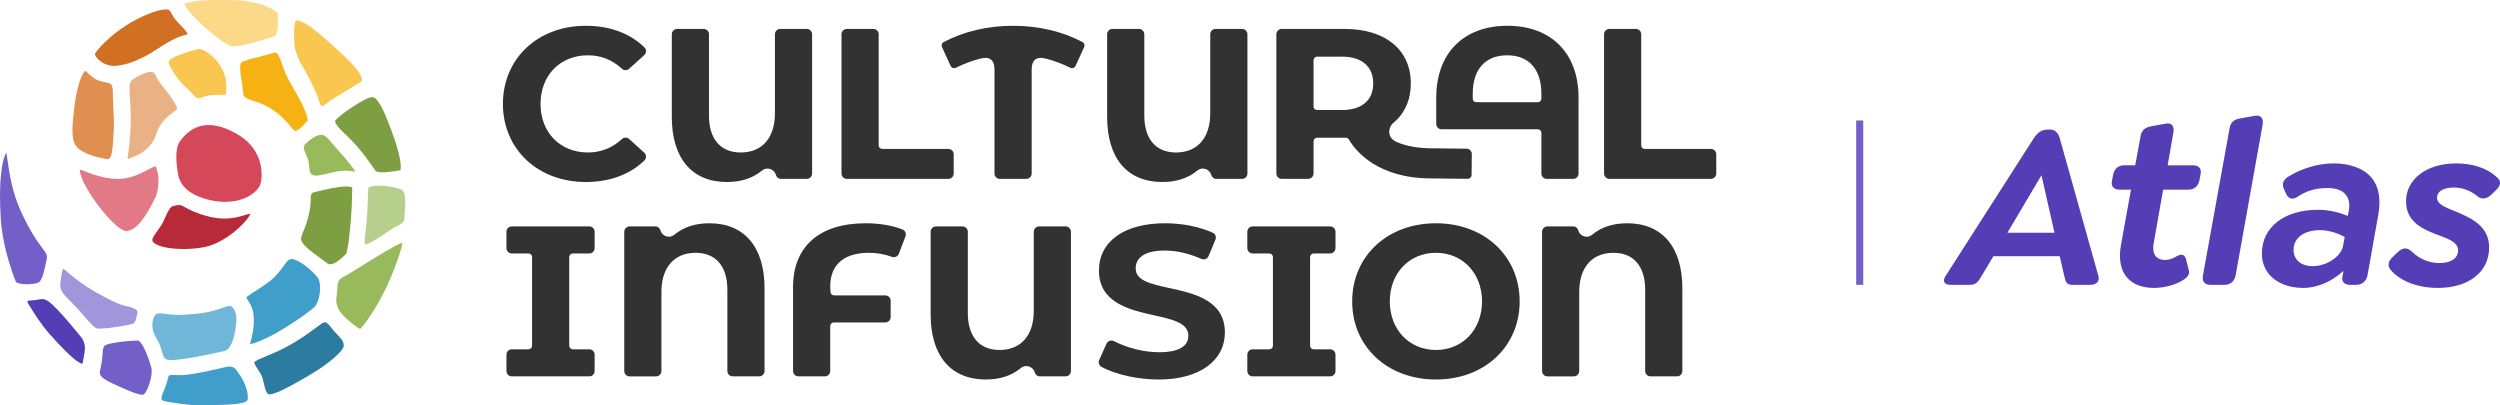
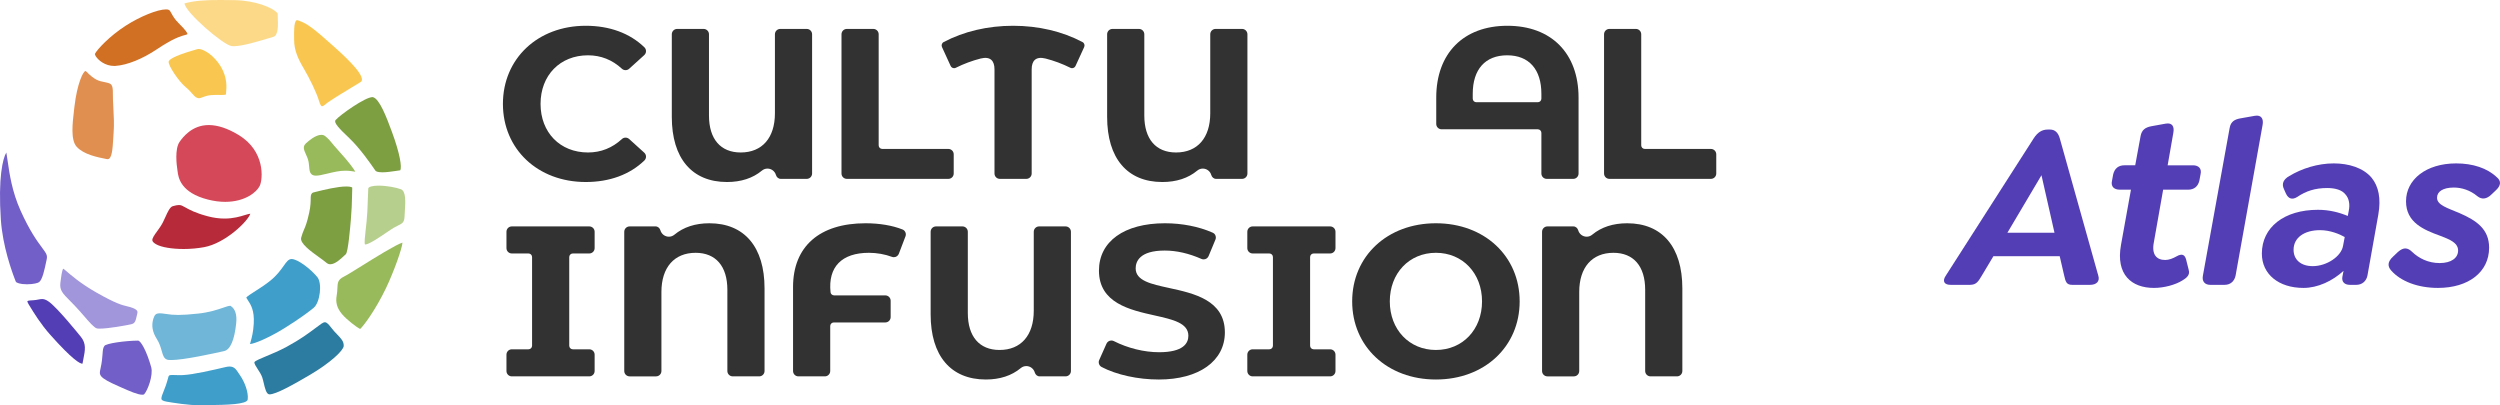
<svg xmlns="http://www.w3.org/2000/svg" id="Layer_1" version="1.1" viewBox="0 0 1233.791 200">
  <defs>
    <style> .st0 { fill: #f6b213; } .st1 { fill: #eab185; } .st2 { fill: #e18f50; } .st3 { fill: #7e9e42; } .st4 { fill: #e17a86; } .st5 { fill: #323232; } .st6 { fill: #735fc8; } .st7 { fill: #6fb6d8; } .st8 { fill: #2c7ba0; } .st9 { fill: #543eb6; } .st10 { fill: #98ba5a; } .st11 { fill: #d16f23; } .st12 { fill: #3f9eca; } .st13 { fill: #fbd989; } .st14 { fill: #a195db; } .st15 { fill: #b7cf8c; } .st16 { fill: #d54859; } .st17 { fill: #b72a3a; } .st18 { fill: #323232; } .st19 { fill: #f9c74f; } </style>
  </defs>
  <g>
-     <path class="st1" d="M63.013,78.356c.025-.047-.152-.57.161-2.119.125-.709,1.189-6.951,1.371-16.759.071-3.788-.166-7.207-.375-10.225-.299-4.278-.579-8.301.581-9.41,1.719-1.641,6.949-4.356,9.667-4.356.15,0,.293.009.426.031,1.118.186,1.336.534,2.186,2.15.516.982,1.157,2.203,2.286,3.657l1.336,1.713c1.98,2.529,3.284,4.197,5.341,7.411,1.792,2.805,1.558,3.059.78,3.903l-.154.169c-.157.172-.674.547-1.132.877-2.305,1.667-6.577,4.756-8.456,10.944-2.327,7.66-9.488,10.445-12.185,11.494l-.546.214c-.673.274-1.04.314-1.198.314-.043,0-.071-.003-.089-.006Z" />
    <path class="st19" d="M98.204,48.489c-.226,0-.47-.046-.746-.14-1.03-.352-1.562-.961-2.528-2.066-.747-.858-1.768-2.031-3.372-3.361-3.408-2.824-8.543-10.519-8.324-12.476.089-.808,1.835-2.622,12.525-5.706.695-.2,1.277-.369,1.694-.501.16-.05.355-.076.579-.076,2.415,0,7.576,3.048,10.984,8.773,3.246,5.449,2.797,10.224,2.555,12.79-.04.424-.062.676-.078.902-.022.017-.378.243-2.289.243l-1.205-.014c-.459-.008-.932-.016-1.415-.016-.909,0-1.649.029-2.33.089-2.055.184-3.365.693-4.416,1.102-.685.266-1.176.456-1.635.456Z" />
    <path class="st11" d="M56.334,32.546c-4.461,0-7.846-2.837-9.032-4.744-.516-.828-.464-1.2-.464-1.203,1.035-2.093,7.178-8.764,15.17-13.891,7.166-4.601,15.732-8.069,19.925-8.069.681,0,1.046.098,1.235.18.616.27.831.632,1.418,1.734.647,1.214,1.532,2.872,3.647,4.96,3.68,3.636,4.345,4.911,4.255,5.342-.025.021-.279.208-.94.368-4.848,1.169-9.79,4.185-14.409,7.271-6.968,4.656-14.502,7.658-20.153,8.031-.218.015-.435.022-.652.022Z" />
    <path class="st13" d="M115.32,22.802c-.356,0-.684-.017-.985-.055-4.141-.521-22.852-16.622-23.279-21.073,5.105-1.396,10.659-1.675,17.458-1.675,2.192,0,4.521.03,7.017.065,10.642.15,18.898,3.751,21.127,6.138.35.375.397.56.397.563-.036.507-.006,1.26.04,2.259.13,2.949.374,8.438-2.178,9.156-.788.223-1.785.523-2.92.865-4.967,1.496-12.475,3.757-16.676,3.757Z" />
-     <path class="st0" d="M145.83,64.575c-.236,0-.608-.068-1.119-.654l-1.174-1.365c-2.802-3.283-5.702-6.679-11.517-9.937-2.347-1.316-4.63-2.06-6.645-2.717-3.967-1.291-5.353-1.933-5.399-4.089-.035-1.656-.355-3.615-.693-5.689-.614-3.75-1.44-8.776.196-9.547,2.112-.993,5.497-1.833,8.772-2.646,2.389-.593,4.605-1.144,6.333-1.745.461-.16.861-.241,1.19-.241,1.301,0,2.037,1.703,3.405,5.586.978,2.776,2.195,6.225,4.347,9.83,9.627,16.138,8.271,18.292,8.207,18.376-.505.415-1.064,1.009-1.657,1.638-1.285,1.363-3.019,3.2-4.245,3.2Z" />
    <path class="st19" d="M158.895,52.466c-.307,0-.856-.651-1.395-2.487-1.236-4.219-4.828-11.534-7.585-16.169-2.838-4.774-4.733-8.991-4.753-14.055l-.011-1.342c-.03-2.859-.074-7.165,1.005-8.256.112-.112.223-.178.459-.178.147,0,.405.03.796.172,4.562,1.671,7.479,4.009,17.016,12.502,3.975,3.539,14.532,12.941,14.206,16.764-.028.322-.146.745-.812,1.161-.928.578-2.259,1.379-3.78,2.295l-.142.086c-4.719,2.839-11.18,6.727-13.306,8.538-1.054.898-1.567.968-1.698.968Z" />
    <path class="st3" d="M188.732,85.041c-2.609,0-3.286-.574-3.455-.821l-.127-.185c-2.029-2.949-7.416-10.775-12.771-15.861-4.814-4.571-7.883-7.665-6.741-8.953,2.311-2.607,14.547-11.295,18.176-11.295.109,0,.173.011.201.018,3.334.785,6.808,10.14,9.345,16.971,4.123,11.105,5.041,17.704,4.15,19.136-.635.086-1.439.205-2.338.337-1.99.296-4.397.653-6.441.653Z" />
    <path class="st10" d="M155.924,86.682c-1.144,0-1.873-.282-2.433-.945-.687-.813-.787-1.979-.913-3.453-.098-1.165-.211-2.48-.657-3.831-.233-.7-.551-1.398-.858-2.073-1.171-2.566-1.744-4.075-.06-5.647,1.347-1.26,4.783-4.188,7.58-4.188.774,0,1.401.219,1.972.69,1.608,1.324,2.203,2.052,3.284,3.374.717.878,1.608,1.968,3.104,3.606,5.341,5.852,7.61,9.084,8.419,10.539-.114-.019-.233-.04-.355-.061-1.1-.191-2.605-.452-4.56-.452-1.402,0-2.856.139-4.318.415-1.717.323-3.305.706-4.706,1.044-2.184.527-4.071.983-5.501.983Z" />
    <path class="st2" d="M53.125,78.551c-.152,0-.315-.018-.488-.051-4.497-.881-11.288-2.21-14.789-6.063-3.066-3.373-2.102-11.468-1.252-18.611l.155-1.321c1.323-11.288,4.307-17.446,5.469-17.446.002,0,.158.009.47.331,4.066,4.18,6.251,4.608,8.563,5.06.462.09.932.182,1.442.312,2.115.538,3.079.784,3.003,5.378-.032,1.985.098,4.386.237,6.929.218,4.016.465,8.567.128,12.546-.092,1.049-.155,2.148-.218,3.252-.25,4.314-.562,9.684-2.721,9.684Z" />
    <path class="st3" d="M162.99,130.415c-.693,0-1.282-.225-1.855-.706-1.038-.873-2.362-1.825-3.764-2.833-4.009-2.882-9.488-6.82-8.744-9.571.503-1.86.935-2.863,1.393-3.926.739-1.722,1.499-3.487,2.58-8.443.733-3.343.734-5.671.736-7.371q.002-2.283,1.331-2.594c.397-.093.915-.222,1.527-.373,3.609-.896,10.33-2.562,14.714-2.562,2.29,0,2.843.458,2.93.55-.049,1.867-.082,3.316-.116,4.797-.065,2.914-.131,5.911-.592,11.307-.331,3.866-1.333,15.573-2.446,16.745-.214.176-.526.468-.901.828-1.526,1.452-4.367,4.154-6.795,4.154Z" />
    <path class="st15" d="M180.154,120.669c-.461-.487-.014-4.373.312-7.211.269-2.324.635-5.489.815-8.943.097-1.842.155-3.521.214-5.304l.009-.29c.06-1.763.123-3.639.237-5.885.043-.838,2.14-1.422,5.103-1.422,3.989,0,8.856.941,11.077,1.813,2.525.993,2.156,6.582,1.885,10.663-.06.915-.116,1.781-.146,2.571-.112,3.097-.985,3.53-3.313,4.689-.633.315-1.323.66-2.064,1.09-.966.561-2.283,1.459-3.808,2.498-2.962,2.016-8.423,5.734-10.252,5.734l-.07-.004Z" />
    <path class="st12" d="M123.383,169.804c.082-.352.274-1.043.4-1.498.483-1.741,1.209-4.361,1.445-8.498.38-6.654-1.437-9.423-2.897-11.649-.287-.434-.554-.839-.78-1.257.168-.521,2.843-2.218,4.613-3.343,2.086-1.324,4.673-2.965,7.202-5.006,3.3-2.662,5.125-5.231,6.591-7.295,1.556-2.189,2.363-3.247,3.702-3.411.081-.009.166-.013.255-.013,2.993,0,9.391,4.874,12.693,8.91,2.507,3.064,1.363,12.576-1.828,15.19-1.708,1.4-6.564,5.197-14.714,10.216-7.205,4.438-14.284,7.466-16.682,7.653Z" />
    <path class="st7" d="M84.395,177.687c-1.206,0-1.7-.128-1.857-.183-1.592-.558-2.013-1.812-2.743-4.368-.497-1.747-1.059-3.719-2.335-5.726-2.256-3.545-2.819-6.765-1.773-10.135.646-2.076,1.349-2.645,3.269-2.645.622,0,1.358.07,2.246.216,2.547.415,4.51.584,6.778.584,2.444,0,5.393-.203,9.861-.677,5.518-.585,9.409-1.914,12.248-2.883,1.51-.513,2.791-.95,3.479-.95.16,0,.214.025.214.025,2.292,1.442,3.229,4.333,2.786,8.593-.869,8.306-2.93,13.052-5.961,13.725l-.4.089c-4.821,1.072-19.493,4.334-25.812,4.335h0Z" />
    <path class="st10" d="M177.715,162.372c-1.44-.703-6.628-4.572-8.954-7.389-2.476-2.998-3.223-5.68-2.582-9.257.217-1.212.272-2.343.32-3.342.138-2.898.206-4.337,3.118-5.809,1.613-.814,5.024-2.938,8.975-5.397,6.097-3.798,16.855-10.499,20.031-11.441-.104,2.692-4.315,14.52-8.142,22.484-5.299,11.03-11.212,18.836-12.766,20.15Z" />
    <path class="st8" d="M132.956,194.624c-1.512-.027-2.219-3.085-2.787-5.542-.226-.979-.459-1.993-.753-2.842-.495-1.423-1.352-2.731-2.18-3.996-.831-1.271-1.854-2.832-1.665-3.529.298-.642,3.535-1.982,5.898-2.96,2.822-1.167,6.335-2.62,10.078-4.642,6.666-3.603,10.776-6.682,14.078-9.156,1.04-.778,2.013-1.507,2.977-2.187.69-.486,1.281-.732,1.757-.732,1.005,0,1.983,1.242,3.115,2.68.459.585.929,1.182,1.434,1.744.502.559,1.007,1.082,1.496,1.588,1.936,2.007,3.335,3.458,3.223,5.7-.112,2.195-6.49,8.251-16.595,14.206-8.108,4.779-16.824,9.663-20.023,9.668h-.052Z" />
    <path class="st12" d="M98.619,200c-5.727,0-12.655-1.152-16.376-1.771-1.866-.31-2.349-.846-2.469-1.061-.331-.592.1-1.841.564-2.986,1.217-2.991,1.901-4.86,2.732-8.029.215-.816.288-1.092,2.01-1.092.426,0,.894.017,1.407.036.768.027,1.456.051,2.21.051.492,0,1.013-.01,1.561-.036,5.244-.248,14.977-2.532,20.793-3.896l.342-.08c.698-.165,1.338-.248,1.903-.248,2.311,0,3.224,1.398,4.489,3.333.263.4.484.737.714,1.064,2.176,3.11,4.229,8.33,3.747,11.877-.342,2.493-11.006,2.649-18.792,2.763-1.32.019-4.833.074-4.833.074Z" />
    <path class="st6" d="M70.236,194.805c-2.262,0-6.271-1.78-10.149-3.502l-1.567-.692c-9.899-4.347-9.64-5.489-8.948-8.54.742-3.267.915-5.632,1.043-7.359.142-1.955.222-3.03.926-4.008.907-1.256,10.263-2.554,16.585-2.606,1.369,0,4.313,5.267,6.501,13.109,1.091,3.906-1.754,11.574-3.509,13.398-.093.097-.372.199-.882.199Z" />
    <path class="st9" d="M40.674,179.505c-1.186-.006-4.826-1.881-15.894-14.316-4.682-5.26-7.97-10.637-10.369-14.563l-.217-.356c-.635-1.04-.708-1.566-.684-1.681.302-.288,2.287-.387,3.034-.424.88-.044,1.626-.191,2.346-.332.66-.13,1.284-.252,1.885-.252.72,0,1.755.153,3.395,1.343,4.277,3.104,14.602,15.882,15.765,17.329,2.721,3.383,2.072,6.638,1.252,10.758-.136.686-.274,1.381-.399,2.092-.04.221-.085.342-.116.402Z" />
    <path class="st14" d="M49.235,162.186c-.942,0-1.325-.083-1.447-.118-1.391-.411-3.756-3.146-6.262-6.044-1.284-1.484-2.881-3.332-4.575-5.113-.852-.894-1.646-1.695-2.381-2.434-3.584-3.604-5.219-5.248-4.772-8.85l.092-.755c.211-1.715.692-5.655,1.334-6.279.033.048.283.161.704.525,3.15,2.729,7.908,6.854,15.522,11.179,9.77,5.551,12.688,6.248,15.264,6.862.582.139,1.1.263,1.672.435,3.894,1.174,3.582,2.35,3.354,3.208-.119.451-.222.907-.32,1.358-.511,2.317-.837,3.45-2.677,3.865-2.724.615-11.34,2.159-15.509,2.159Z" />
-     <path class="st4" d="M62.461,114.05c-5.257.002-18.751-17.567-21.98-25.917-1.1-2.845-1.141-3.994-1.095-4.385.431.028.98.191,1.703.481l.317.127c2.699,1.081,9.872,3.957,16.6,3.957.508,0,1.011-.017,1.51-.05,5.705-.387,10.344-2.84,13.73-4.631,1.257-.665,2.8-1.482,3.446-1.577.089.106.25.339.448.797,1.325,3.074,1.798,10.072-.763,15.217-3.908,7.844-8.271,15.208-13.69,15.968-.076.011-.149.014-.225.014h0Z" />
    <path class="st17" d="M90.546,122.882c-5.721,0-10.84-.866-13.36-2.258-1.184-.654-1.852-1.292-1.985-1.894-.234-1.051,1-2.751,2.308-4.55.945-1.301,2.015-2.772,2.87-4.427.448-.868.863-1.79,1.271-2.7,1.084-2.413,2.2-4.896,3.62-5.304,1.345-.388,2.316-.569,3.053-.569,1.061,0,1.702.361,3.106,1.15,1.95,1.1,4.885,2.755,11.12,4.408,2.811.745,5.584,1.123,8.242,1.123,4.407,0,7.675-.998,10.062-1.727,1.137-.346,2.107-.642,2.683-.656-.008.023-.016.047-.024.073-1.298,3.775-12.373,14.486-22.727,16.413-3.226.6-6.767.918-10.24.918Z" />
    <path class="st16" d="M111.153,99.619c-2.673,0-5.501-.369-8.404-1.095-13.768-3.451-14.738-11.077-15.104-13.947-.032-.255-.062-.482-.093-.674-.378-2.39-1.417-10.475,1.157-14.016,1.47-2.022,5.941-8.172,14.316-8.172,4.37,0,9.292,1.624,14.624,4.828,13.375,8.036,12.093,21.949,10.539,25.169-1.535,3.178-7.338,7.907-17.035,7.907Z" />
    <path class="st6" d="M13.285,140.297c-3.422,0-5.269-.771-5.488-1.319-1.918-4.805-6.476-17.399-7.37-30.533-1.402-20.624.947-30.298,2.699-33.185.207,1.132.483,3.044.684,4.448.853,5.939,2.142,14.902,6.306,24.156,4.6,10.225,8.206,15.089,10.591,18.308,2.129,2.872,2.772,3.738,2.344,5.785l-.12.574c-.959,4.598-1.952,9.351-3.623,10.695-.537.432-2.822,1.071-6.023,1.071Z" />
  </g>
  <g>
    <path class="st18" d="M350.069,110.185c17.315,0,27.246,11.709,27.246,32.124v40.793c0,1.458-1.182,2.639-2.639,2.639h-13.068c-1.452,0-2.639-1.188-2.639-2.639v-40.126c0-11.575-5.708-18.214-15.662-18.214-10.572,0-16.884,7.222-16.884,19.321v39.02c0,1.458-1.182,2.639-2.639,2.639h-13.065c-1.452,0-2.639-1.188-2.639-2.639v-68.726c0-1.452,1.188-2.639,2.639-2.639h12.82c1.155,0,2.07.829,2.391,1.939.524,1.81,2.196,3.137,4.173,3.137,1.005,0,1.953-.345,2.742-1,4.497-3.734,10.292-5.627,17.224-5.627Z" />
    <path class="st5" d="M252.586,185.742c-1.458,0-2.639-1.182-2.639-2.639v-8.078c0-1.458,1.182-2.639,2.639-2.639h8.241c.972,0,1.76-.788,1.76-1.76v-43.774c0-.972-.788-1.76-1.76-1.76h-8.241c-1.458,0-2.639-1.182-2.639-2.639v-8.076c0-1.458,1.182-2.639,2.639-2.639h38.235c1.458,0,2.639,1.182,2.639,2.639v8.076c0,1.458-1.182,2.639-2.639,2.639h-8.131c-.972,0-1.76.788-1.76,1.76v43.774c0,.972.788,1.76,1.76,1.76h8.131c1.458,0,2.639,1.182,2.639,2.639v8.078c0,1.458-1.182,2.639-2.639,2.639h-38.235Z" />
    <path class="st5" d="M618.211,185.742c-1.458,0-2.639-1.182-2.639-2.639v-8.078c0-1.458,1.182-2.639,2.639-2.639h8.241c.972,0,1.76-.788,1.76-1.76v-43.774c0-.972-.788-1.76-1.76-1.76h-8.241c-1.458,0-2.639-1.182-2.639-2.639v-8.076c0-1.458,1.182-2.639,2.639-2.639h38.235c1.458,0,2.639,1.182,2.639,2.639v8.076c0,1.458-1.182,2.639-2.639,2.639h-8.131c-.972,0-1.76.788-1.76,1.76v43.774c0,.972.788,1.76,1.76,1.76h8.131c1.458,0,2.639,1.182,2.639,2.639v8.078c0,1.458-1.182,2.639-2.639,2.639h-38.235Z" />
    <path class="st5" d="M708.649,187.293c-23.946,0-41.326-16.214-41.326-38.554s17.38-38.556,41.326-38.556,41.326,16.216,41.326,38.556-17.38,38.554-41.326,38.554ZM708.649,124.76c-13.187,0-22.759,10.085-22.759,23.979s9.572,23.977,22.759,23.977,22.76-10.085,22.76-23.977-9.572-23.979-22.76-23.979Z" />
    <path class="st18" d="M486.532,187.293c-17.315,0-27.246-11.709-27.246-32.124v-40.793c0-1.458,1.182-2.639,2.639-2.639h13.068c1.452,0,2.639,1.188,2.639,2.639v40.126c0,11.575,5.708,18.214,15.662,18.214,10.572,0,16.884-7.222,16.884-19.321v-39.02c0-1.458,1.182-2.639,2.639-2.639h13.065c1.452,0,2.639,1.188,2.639,2.639v68.726c0,1.452-1.188,2.639-2.639,2.639h-12.82c-1.155,0-2.07-.829-2.391-1.939-.524-1.81-2.196-3.137-4.173-3.137-1.005,0-1.953.345-2.742,1-4.497,3.734-10.292,5.627-17.224,5.627Z" />
    <path class="st18" d="M803.02,110.185c17.315,0,27.246,11.709,27.246,32.124v40.793c0,1.458-1.182,2.639-2.639,2.639h-13.068c-1.452,0-2.639-1.188-2.639-2.639v-40.126c0-11.575-5.708-18.214-15.662-18.214-10.572,0-16.884,7.222-16.884,19.321v39.02c0,1.458-1.182,2.639-2.639,2.639h-13.065c-1.452,0-2.639-1.188-2.639-2.639v-68.726c0-1.452,1.188-2.639,2.639-2.639h12.82c1.155,0,2.07.829,2.391,1.939.524,1.81,2.196,3.137,4.173,3.137,1.005,0,1.953-.345,2.742-1,4.497-3.734,10.292-5.627,17.224-5.627Z" />
    <path class="st5" d="M576.865,142.098c-8.797-1.907-16.394-3.557-16.394-9.659,0-3.282,1.862-8.788,14.333-8.788,5.832,0,11.939,1.397,18.163,4.148.322.139.677.214,1.05.214,1.092,0,2.029-.662,2.432-1.607l.006-.016s.002-.006.003-.008c0,.002-.001.003-.002.005,0,0,0,0,0,0l3.365-8.108h0c.138-.32.215-.673.215-1.043,0-1.011-.503-1.923-1.402-2.333-.1-.045-.2-.09-.301-.135-6.719-2.96-14.988-4.586-23.418-4.586-20.089,0-32.568,8.952-32.568,23.366,0,15.991,15.242,19.393,27.49,22.127,8.928,1.995,16.638,3.718,16.638,10.026,0,3.706-2.506,8.124-14.443,8.124-7.378,0-15.492-2.008-22.396-5.517,0,.003,0-.003,0,0-.35-.172-.744-.263-1.16-.264-1.086-.004-2.018.654-2.424,1.592h0s0,0,0,0l-3.61,8.106s0,0,0,0c.029-.069,0,0,0,0-.168.375-.209.589-.206,1.037.006,1.025.589,1.913,1.441,2.351,0,0-.001.001-.002.002,7.443,3.866,17.919,6.161,28.246,6.161,19.785,0,32.568-9.128,32.568-23.254,0-15.948-15.317-19.271-27.624-21.941ZM545.893,170.134s-.002.007-.003.011c0-.004.002-.007.003-.011ZM545.853,170.381c-.001.011-.004.021-.005.032.001-.011.004-.021.005-.032Z" />
    <path class="st5" d="M443.563,125.305l3.306-8.665c.511-1.338-.125-2.858-1.455-3.388-4.978-1.986-11.376-3.069-18.25-3.069-22.74,0-35.782,11.466-35.782,31.459v41.46c0,1.458,1.182,2.639,2.639,2.639h13.068c1.458,0,2.639-1.182,2.639-2.639v-22.211c0-.972.788-1.76,1.76-1.76h25.425c1.458,0,2.639-1.182,2.639-2.639v-8.078c0-1.452-1.188-2.639-2.639-2.639h-25.278c-.886,0-1.656-.659-1.749-1.54-1.308-12.519,5.542-19.475,18.942-19.475,3.912,0,7.908.712,11.423,2.021,0-.001.001-.002.002-.004.274.096.567.151.874.151,1.091,0,2.028-.662,2.429-1.607l.006-.016" />
  </g>
  <g>
-     <path class="st18" d="M632.549,88.275c-1.458,0-2.639-1.182-2.639-2.639V16.91c0-1.458,1.182-2.639,2.639-2.639h31.036c20.157,0,32.678,10.312,32.678,26.912,0,8.049-2.975,14.779-8.604,19.462-1.681,1.397-2.413,3.588-1.867,5.724.433,1.69,1.768,2.971,3.369,3.662,4.841,2.089,10.669,3.149,17.332,3.149l17.261.194c1.458.016,2.626,1.211,2.609,2.669l-.116,10.339c-.011,1.033-.86,1.871-1.893,1.871l-17.944-.201c-26.476,0-37.306-13.429-40.734-19.202-.321-.545-.916-.883-1.55-.883-.003,0-.574.019-.574.019h-13.539c-.972,0-1.76.788-1.76,1.76v15.891c0,1.458-1.182,2.639-2.639,2.639h-13.067ZM650.015,27.959c-.972,0-1.76.788-1.76,1.76v22.819c0,.972.788,1.76,1.76,1.76h12.24c9.812,0,15.44-4.78,15.44-13.114,0-8.404-5.627-13.224-15.44-13.224h-12.24Z" />
    <path class="st18" d="M358.792,89.827c-17.315,0-27.246-11.709-27.246-32.124V16.91c0-1.458,1.182-2.639,2.639-2.639h13.068c1.452,0,2.639,1.188,2.639,2.639v40.126c0,11.575,5.708,18.214,15.662,18.214,10.572,0,16.884-7.222,16.884-19.321V16.91c0-1.458,1.182-2.639,2.639-2.639h13.065c1.452,0,2.639,1.188,2.639,2.639v68.726c0,1.452-1.188,2.639-2.639,2.639h-12.82c-1.155,0-2.07-.829-2.391-1.939-.524-1.81-2.196-3.137-4.173-3.137-1.005,0-1.953.345-2.742,1-4.497,3.734-10.292,5.627-17.224,5.627Z" />
    <path class="st18" d="M417.934,88.275c-1.458,0-2.639-1.182-2.639-2.639V16.91c0-1.458,1.182-2.639,2.639-2.639h13.066c1.458,0,2.639,1.182,2.639,2.639v54.83c0,.972.788,1.76,1.76,1.76h32.633c1.458,0,2.639,1.182,2.639,2.639v9.496c0,1.458-1.182,2.639-2.639,2.639h-50.098Z" />
    <path class="st18" d="M794.265,88.275c-1.458,0-2.639-1.182-2.639-2.639V16.91c0-1.458,1.182-2.639,2.639-2.639h13.066c1.458,0,2.639,1.182,2.639,2.639v54.83c0,.972.788,1.76,1.76,1.76h32.633c1.458,0,2.639,1.182,2.639,2.639v9.496c0,1.458-1.182,2.639-2.639,2.639h-50.098Z" />
    <path class="st18" d="M763.338,88.275c-1.458,0-2.639-1.182-2.639-2.639v-20.068c0-.972-.788-1.76-1.76-1.76h-47.491c-1.458,0-2.639-1.182-2.639-2.639v-13.002c0-21.866,13.456-35.449,35.118-35.449s35.116,13.583,35.116,35.449v37.47c0,1.458-1.182,2.639-2.639,2.639h-13.065ZM743.814,27.294c-10.8,0-16.993,6.921-16.993,18.989v2.409c0,.972.788,1.76,1.76,1.76h30.358c.972,0,1.76-.788,1.76-1.76v-2.409c0-12.068-6.154-18.989-16.884-18.989Z" />
    <path class="st18" d="M573.634,89.827c-17.315,0-27.246-11.709-27.246-32.124V16.91c0-1.458,1.182-2.639,2.639-2.639h13.068c1.452,0,2.639,1.188,2.639,2.639v40.126c0,11.575,5.708,18.214,15.662,18.214,10.572,0,16.884-7.222,16.884-19.321V16.91c0-1.458,1.182-2.639,2.639-2.639h13.065c1.452,0,2.639,1.188,2.639,2.639v68.726c0,1.452-1.188,2.639-2.639,2.639h-12.82c-1.155,0-2.07-.829-2.391-1.939-.524-1.81-2.196-3.137-4.173-3.137-1.005,0-1.953.345-2.742,1-4.497,3.734-10.292,5.627-17.224,5.627Z" />
    <path class="st18" d="M534.249,20.77c-9.919-5.267-21.771-8.053-34.271-8.053h-.006c-12.5,0-24.352,2.785-34.271,8.053-.881.467-1.228,1.557-.813,2.463l4.271,9.317c.307.667.979,1.098,1.711,1.098.29,0,.571-.067.837-.198,3.964-1.971,8.093-3.511,12.271-4.574,4.846-1.19,6.821,1.163,6.821,5.349v51.41c0,1.458,1.182,2.639,2.639,2.639h13.072c1.458,0,2.639-1.182,2.639-2.639v-51.41c0-4.186,1.975-6.539,6.821-5.349,4.178,1.064,8.307,2.603,12.271,4.574.265.131.547.198.837.198.733,0,1.405-.431,1.711-1.098l4.271-9.317c.415-.906.068-1.996-.813-2.463Z" />
    <path class="st18" d="M317.95,75.354s.001-.002.002-.003l-7.459-6.749c-.468-.421-1.091-.681-1.769-.681-.686,0-1.315.256-1.784.686-4.769,4.404-10.398,6.644-16.747,6.644-13.791,0-23.423-9.861-23.423-23.978,0-14.117,9.632-23.978,23.423-23.978,6.349,0,11.978,2.24,16.747,6.644.469.43,1.098.686,1.784.686.679,0,1.302-.26,1.769-.681l7.459-6.749s-.001-.002-.002-.003c0,0,0,0,0,0,.533-.483.87-1.179.87-1.955,0-.726-.294-1.384-.769-1.861-.004-.003-.007-.007-.01-.01-.005-.005-.011-.01-.017-.015,0,0,0,0,0,0,0,0,0,0,0,0-7.19-6.958-17.174-10.632-28.94-10.632-23.688,0-40.882,16.215-40.882,38.555,0,22.339,17.194,38.555,40.882,38.555,11.766,0,21.749-3.674,28.94-10.632,0,0,0,0,0,0,0,0,0,0,0,0,.005-.005.012-.01.017-.015.004-.003.007-.007.01-.01.475-.477.769-1.135.769-1.861,0-.776-.337-1.472-.87-1.955,0,0,0,0,0,0Z" />
  </g>
  <g>
    <path class="st9" d="M1031.567,140.574h-8.879c-2.805,0-3.271-1.402-3.973-4.557l-2.219-9.579h-32.713l-5.725,9.579c-1.752,2.921-2.687,4.557-5.841,4.557h-9.58c-2.922,0-4.323-1.636-2.338-4.557l43.461-67.878c1.87-2.804,3.973-4.206,6.893-4.206h1.052c2.336,0,3.971,1.402,4.79,4.206l19.043,67.878c.935,2.921-1.052,4.557-3.973,4.557ZM1013.925,114.872l-6.425-28.39-16.824,28.39h23.249Z" />
    <path class="st9" d="M1086.008,86.015l-.584,3.154c-.702,2.92-2.687,4.439-5.492,4.439h-12.383l-4.557,25.819c-1.286,6.309,1.401,8.879,5.607,8.879,1.87,0,3.855-.817,5.492-1.752,3.038-1.753,4.206-.584,4.79,1.519l1.286,5.14c.817,2.57-1.286,4.089-3.038,5.141-3.506,2.22-9.114,3.739-14.137,3.739-10.982,0-18.927-6.542-16.24-21.263l4.908-27.221h-5.492c-2.803,0-4.555-1.519-3.855-4.439l.584-3.154c.702-2.921,2.687-4.439,5.492-4.439h5.374l2.687-14.604c.584-2.804,2.219-4.089,5.257-4.673l7.126-1.285c3.273-.584,4.323,1.519,3.739,4.557l-2.805,16.006h12.502c2.687,0,4.439,1.518,3.738,4.439Z" />
    <path class="st9" d="M1087.174,136.017l13.202-72.902c.584-3.271,2.687-4.206,5.141-4.673l7.242-1.285c3.273-.584,4.441,1.519,3.857,4.556l-13.32,74.304c-.584,2.805-2.57,4.557-5.374,4.557h-7.126c-2.687,0-4.206-1.752-3.622-4.557Z" />
    <path class="st9" d="M1173.745,105.876l-5.374,30.142c-.584,2.805-2.687,4.557-5.492,4.557h-3.154c-2.805,0-4.09-1.636-3.739-3.855l.584-3.038c-5.49,5.023-12.734,8.412-19.744,8.412-12.267,0-20.562-6.776-20.562-16.941,0-12.968,10.982-21.613,27.688-21.613,5.609,0,10.515,1.285,14.721,3.037l.468-2.453c.7-3.271.116-6.192-1.519-8.061-1.752-2.337-5.141-3.271-9.114-3.271-5.958,0-10.515,1.518-14.837,4.439-2.454,1.519-4.323.817-5.492-1.636l-.935-2.103c-1.519-3.038,0-5.141,2.454-6.542,6.309-3.856,14.253-6.309,22.081-6.309,7.244,0,14.488,2.103,18.694,7.126,3.387,4.206,4.673,10.164,3.271,18.109ZM1156.337,121.297l.817-4.323c-2.454-1.402-7.126-3.389-12.15-3.389-7.71,0-13.085,3.622-13.085,9.698,0,4.79,3.504,8.061,9.463,8.061,7.011,0,14.137-4.907,14.954-10.048Z" />
    <path class="st9" d="M1180.052,133.448c-1.754-1.986-1.87-4.206.933-6.776l2.454-2.336c2.92-2.57,4.908-1.986,6.893-.117,3.389,3.272,8.061,5.608,13.669,5.608,5.842,0,9.114-2.57,9.114-6.192,0-3.855-4.206-5.491-8.763-7.243-8.412-3.038-16.94-6.66-16.94-17.057,0-10.748,9.931-18.693,24.768-18.693,8.179,0,15.305,2.336,19.978,6.776,2.338,1.87,2.22,4.206-.7,6.776l-2.22,2.103c-2.219,1.986-4.439,2.22-6.542.584-3.622-3.038-7.828-4.323-11.683-4.323-5.374,0-8.294,1.986-8.294,5.024,0,3.621,5.023,5.023,11.099,7.594,8.294,3.621,14.603,7.827,14.603,17.057,0,12.033-10.164,19.861-25.236,19.861-9.931,0-18.459-3.271-23.131-8.645Z" />
  </g>
-   <rect class="st6" x="916.053" y="59.461" width="3.487" height="81.118" />
</svg>